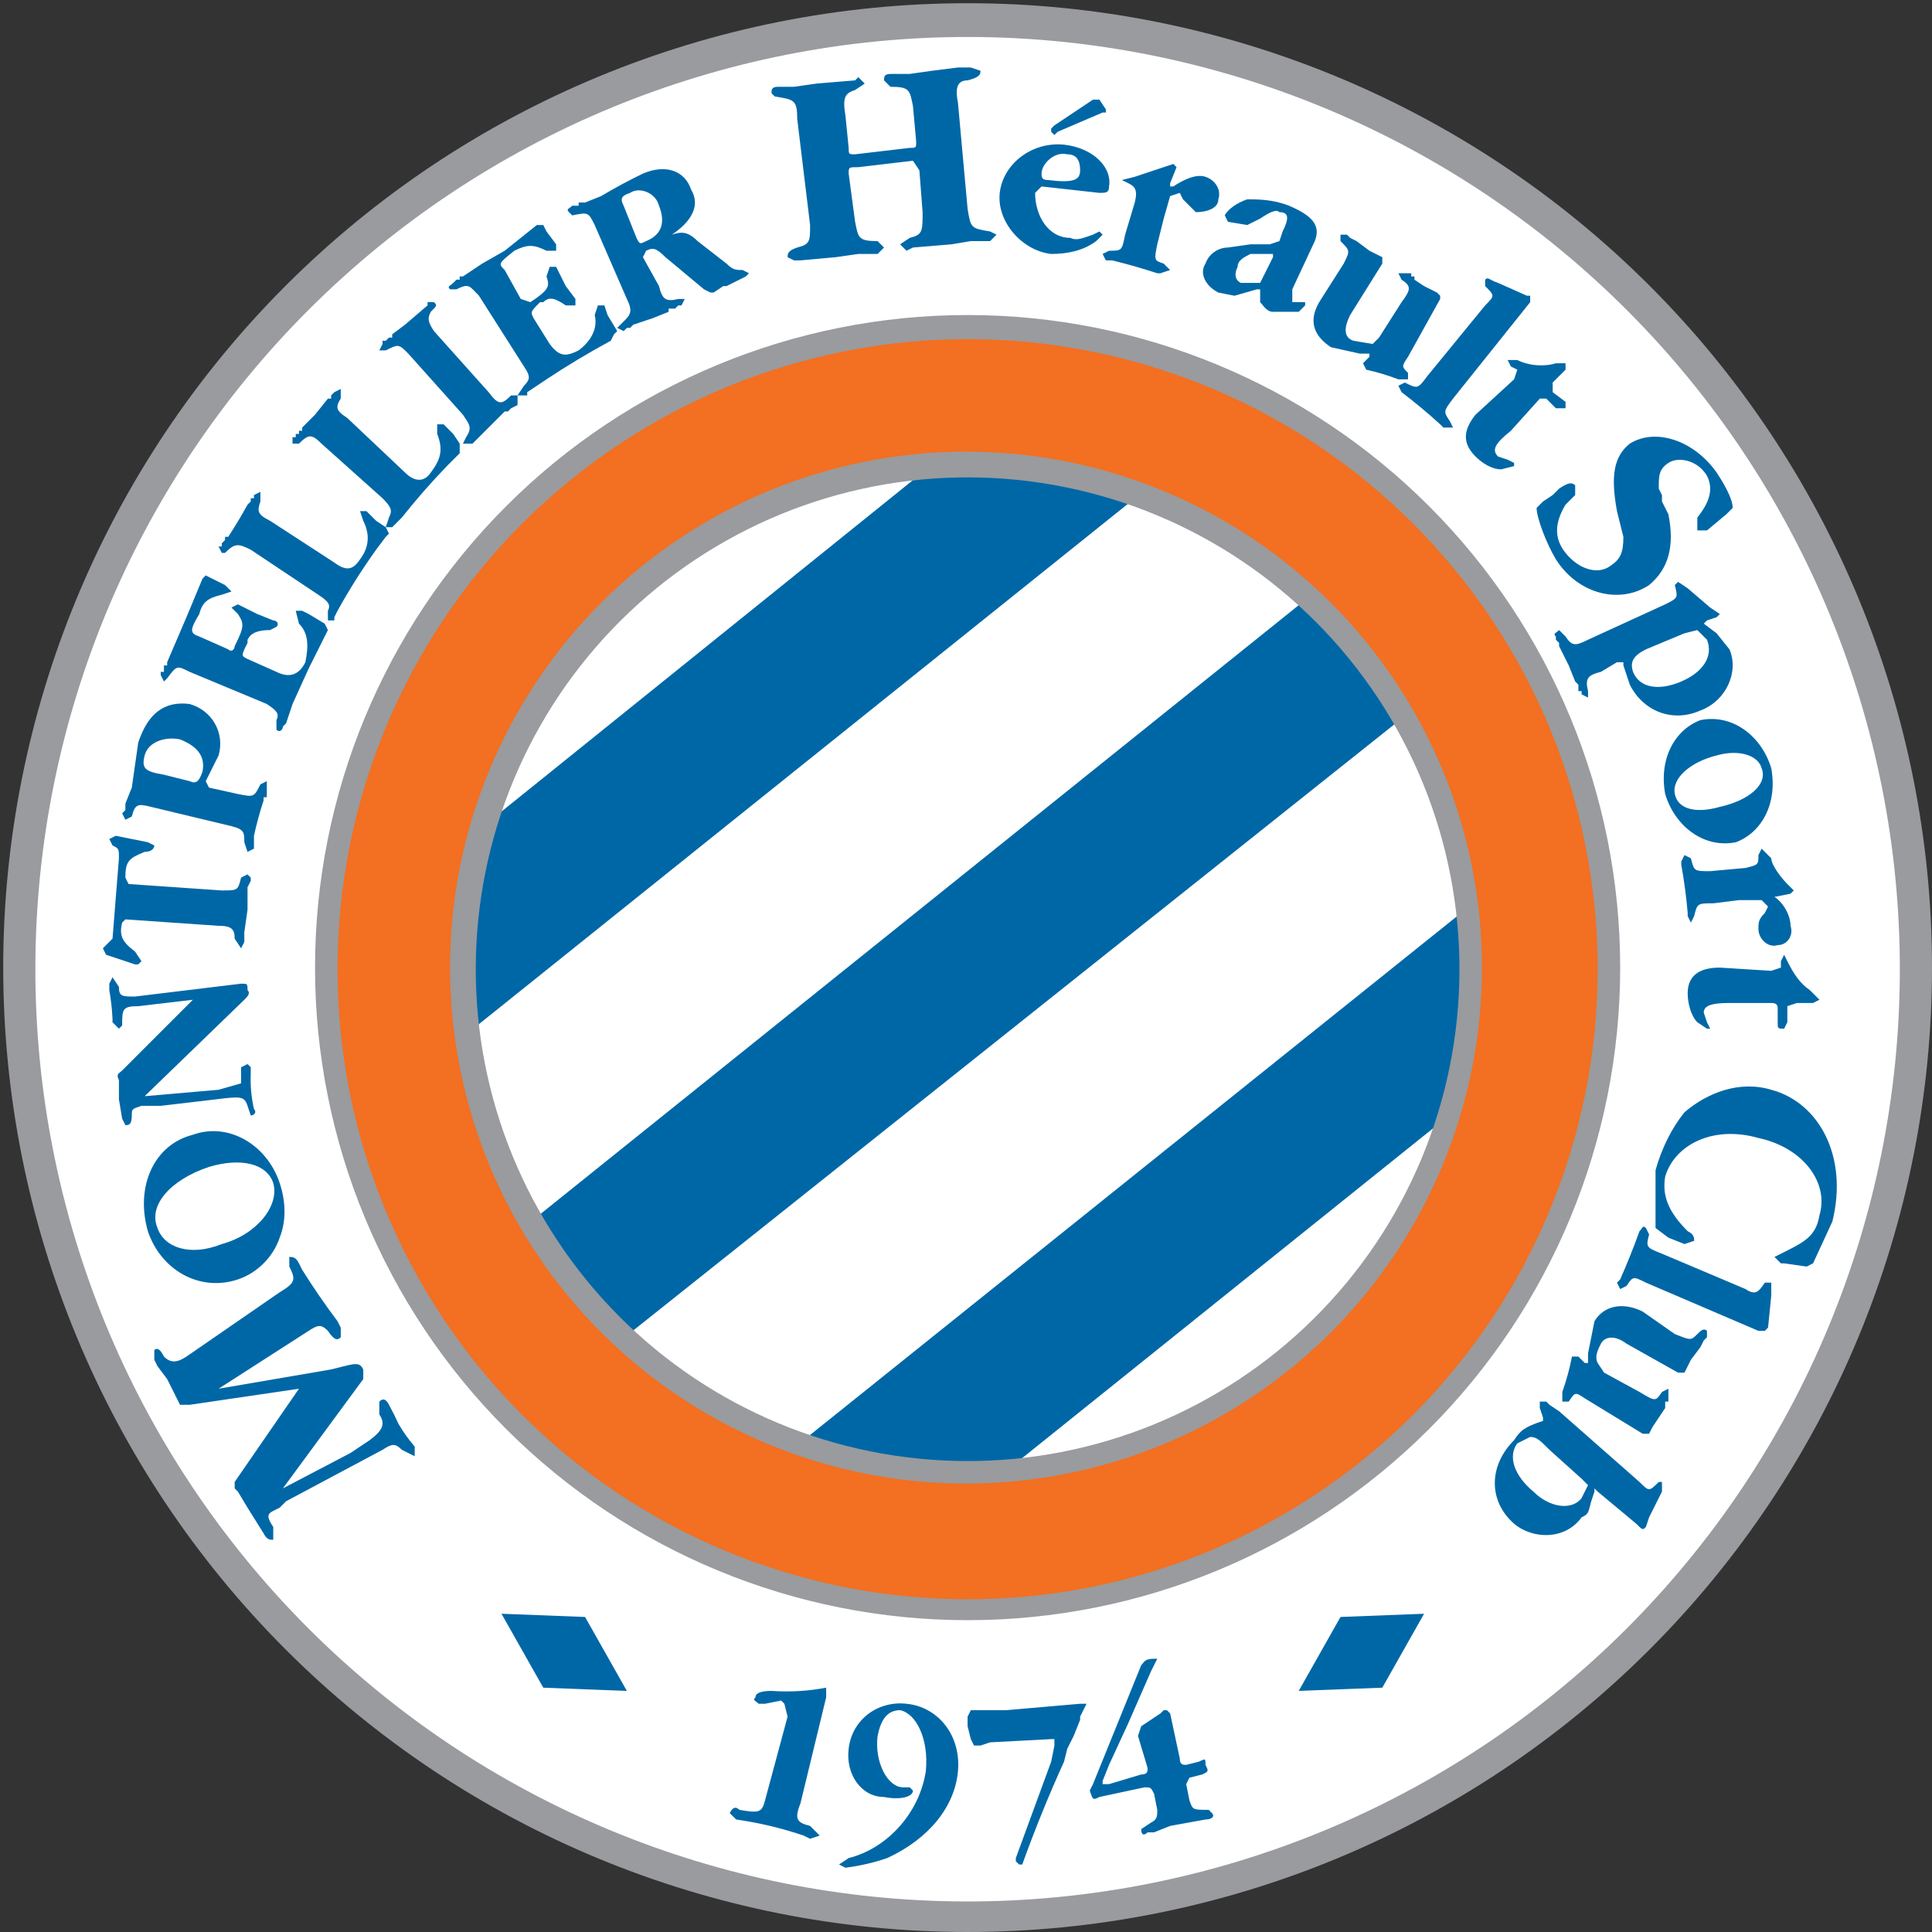
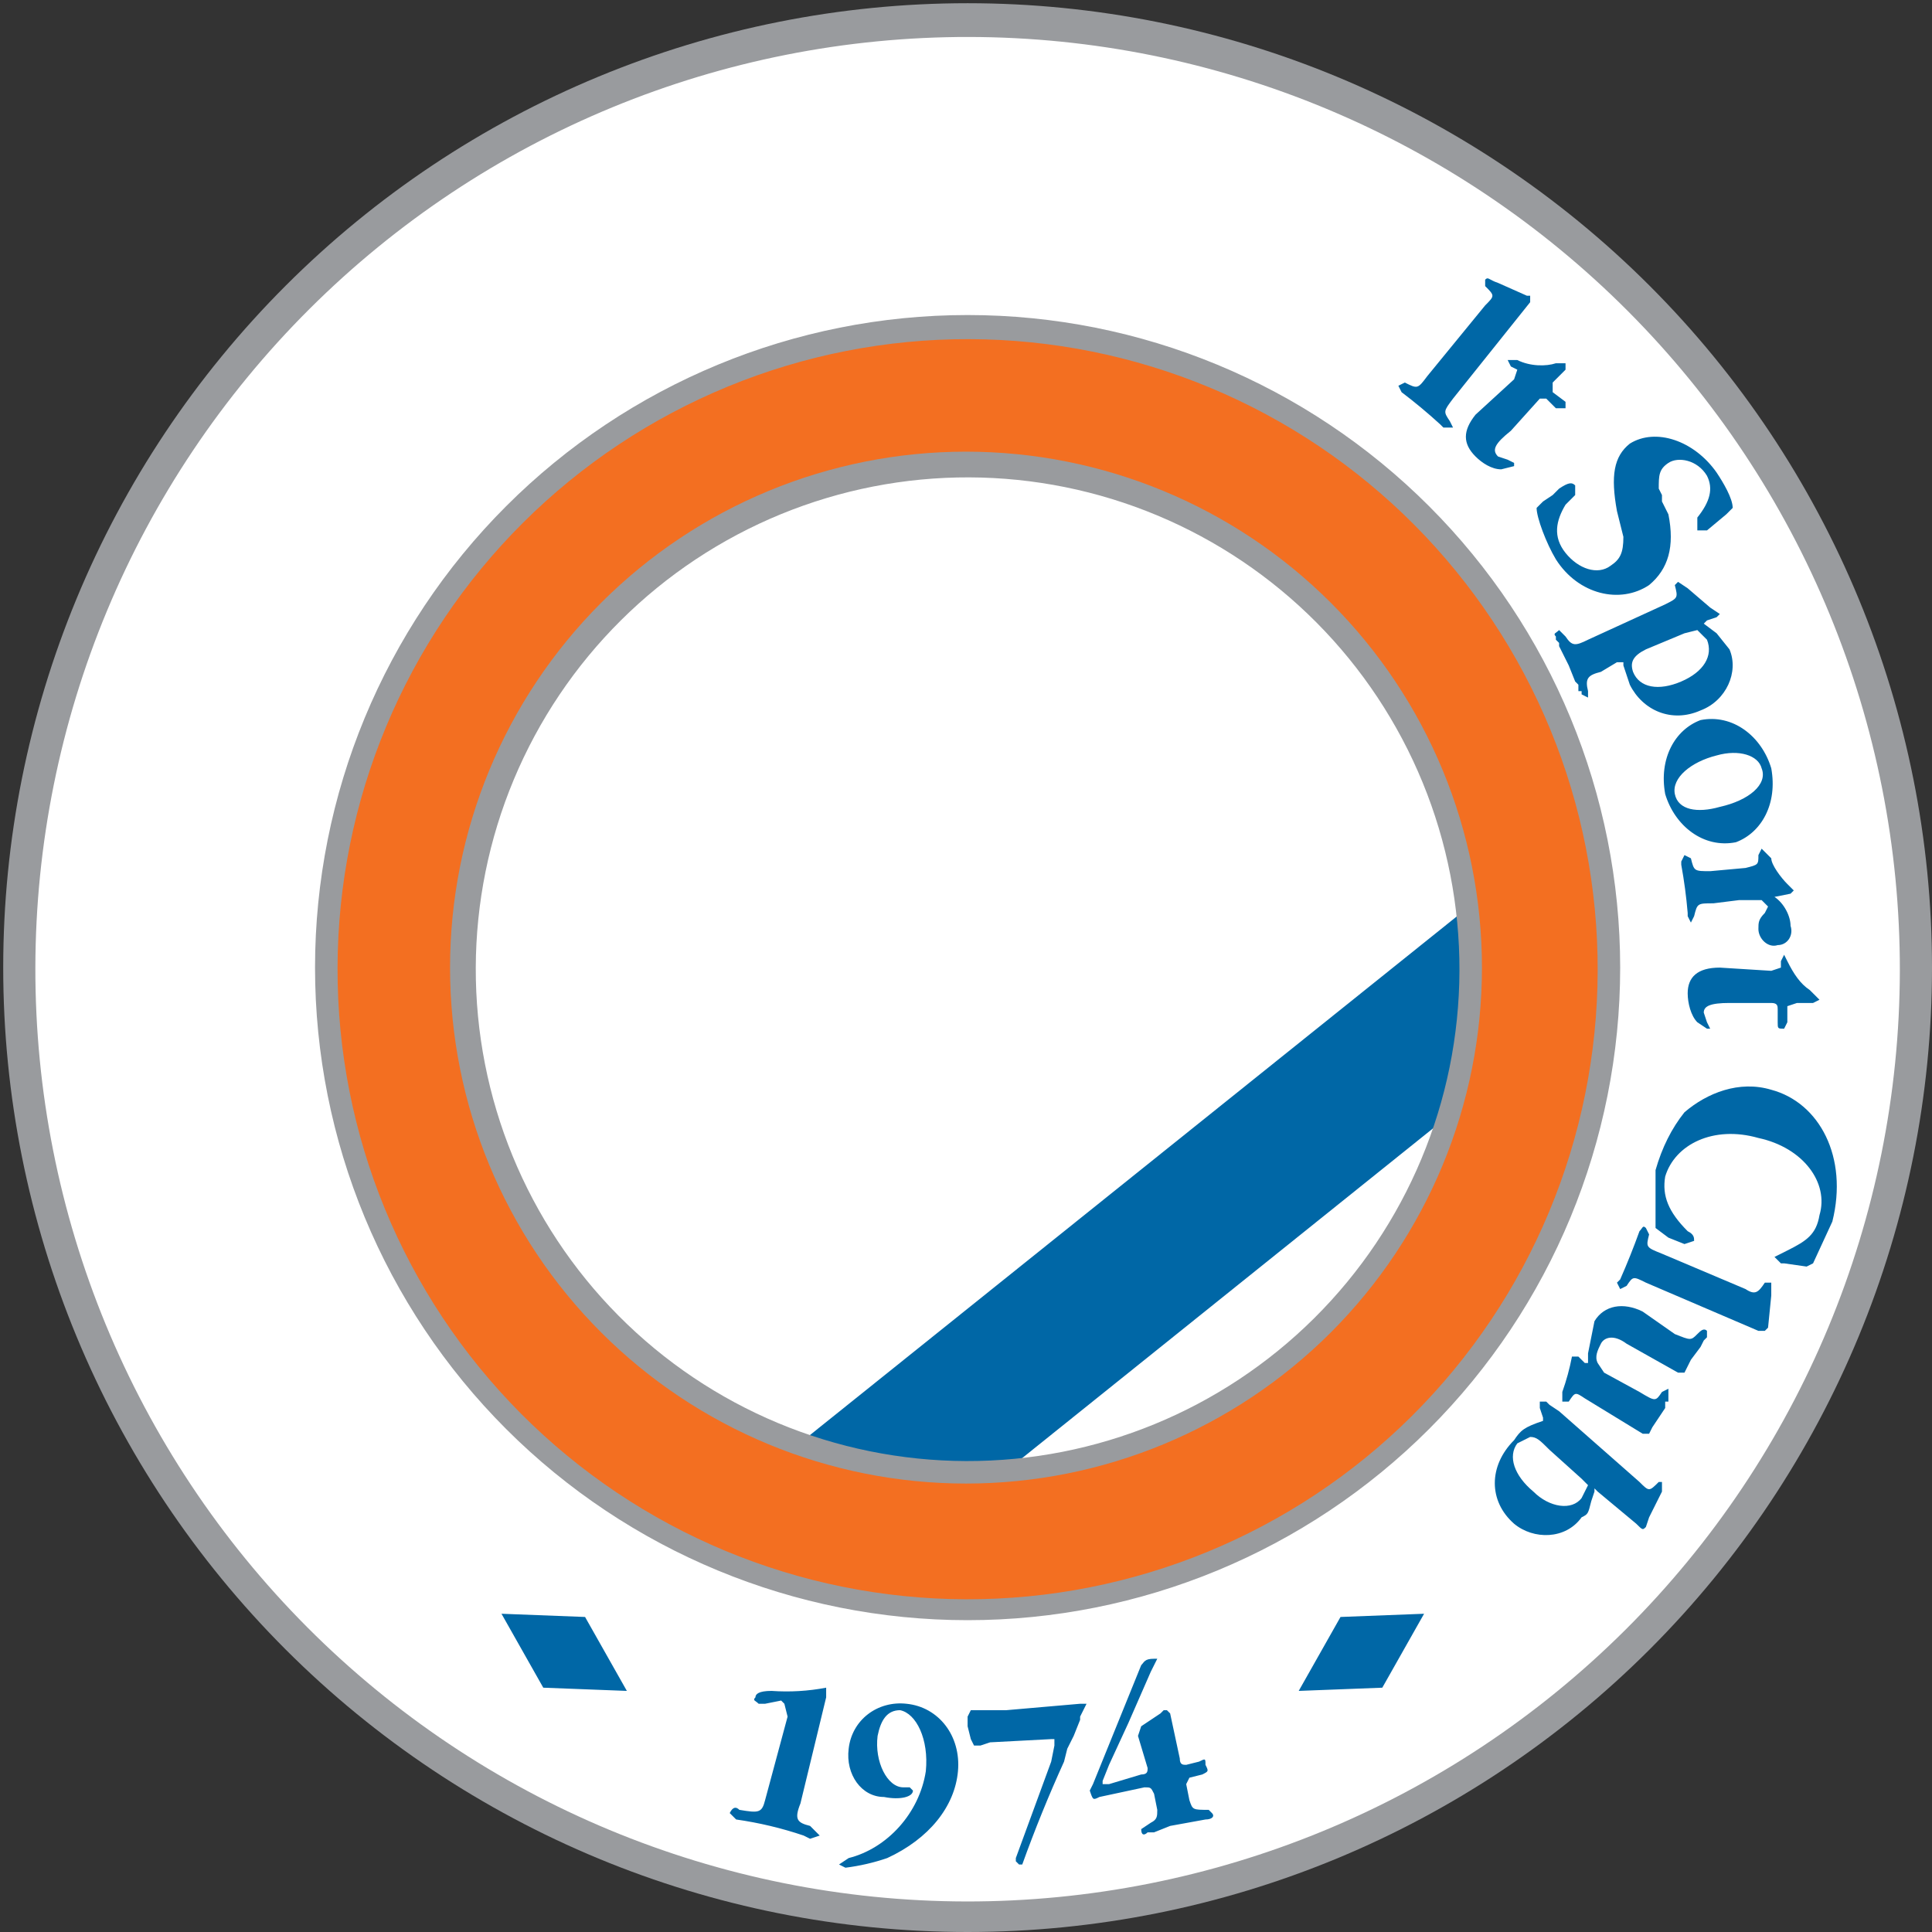
<svg xmlns="http://www.w3.org/2000/svg" width="601" height="601" viewBox="0 0 601 601" fill="none">
  <rect x="0" y="0" width="601" height="601" fill="#333333" stroke="none" />
  <path d="M457 301C458.728 322.604 455.965 344.331 448.884 364.814C441.803 385.298 430.558 404.093 415.857 420.017C401.156 435.941 383.317 448.649 363.464 457.341C343.611 466.033 322.173 470.52 300.5 470.52C278.827 470.52 257.389 466.033 237.536 457.341C217.683 448.649 199.844 435.941 185.143 420.017C170.442 404.093 159.197 385.298 152.116 364.814C145.035 344.331 142.272 322.604 144 301C147.148 261.654 165 224.937 194.003 198.163C223.005 171.388 261.028 156.52 300.5 156.52C339.972 156.52 377.995 171.388 406.997 198.163C436 224.937 453.852 261.654 457 301Z" fill="white" />
-   <path d="M140 301C138.251 323.142 141.102 345.407 148.375 366.394C155.647 387.381 167.184 406.636 182.258 422.948C197.333 439.261 215.62 452.278 235.969 461.18C256.318 470.083 278.289 474.679 300.5 474.679C322.711 474.679 344.682 470.083 365.031 461.18C385.38 452.278 403.667 439.261 418.742 422.948C433.816 406.636 445.353 387.381 452.625 366.394C459.898 345.407 462.749 323.142 461 301C457.81 260.621 439.517 222.927 409.77 195.437C380.022 167.946 341.005 152.679 300.5 152.679C259.995 152.679 220.978 167.946 191.23 195.437C161.483 222.927 143.19 260.621 140 301ZM147 301C147.066 280.842 151.101 260.895 158.876 242.296C166.651 223.698 178.012 206.813 192.313 192.606C206.613 178.398 223.571 167.147 242.22 159.493C260.869 151.84 280.842 147.934 301 148C321.158 148.066 341.106 152.101 359.704 159.876C378.302 167.651 395.187 179.012 409.394 193.313C423.602 207.613 434.853 224.571 442.507 243.22C450.16 261.869 454.066 281.842 454 302C453.867 342.711 437.568 381.701 408.687 410.394C379.807 439.088 340.711 455.133 300 455C259.289 454.867 220.299 438.568 191.606 409.687C162.913 380.807 146.867 341.711 147 301Z" fill="#999B9E" />
  <path d="M1 301C1 380.565 32.607 456.871 88.868 513.132C145.129 569.393 221.435 601 301 601C380.565 601 456.871 569.393 513.132 513.132C569.393 456.871 601 380.565 601 301C601 221.435 569.393 145.129 513.132 88.868C456.871 32.607 380.565 1 301 1C221.435 1 145.129 32.607 88.868 88.868C32.607 145.129 1 221.435 1 301Z" fill="#999B9E" />
  <path d="M11 301C11.133 224.087 41.813 150.377 96.293 96.085C150.772 41.794 224.587 11.367 301.5 11.5C378.413 11.633 452.123 42.313 506.414 96.793C560.706 151.272 591.133 225.087 591 302C590.867 378.913 560.187 452.623 505.707 506.915C451.228 561.206 377.413 591.633 300.5 591.5C223.587 591.367 149.877 560.687 95.585 506.207C41.294 451.728 10.867 377.913 11 301Z" fill="white" />
  <path d="M232 458L301 471L460 344L466 270L232 458Z" fill="#0067A6" />
  <path d="M464 267L224 460L302 475L463 346L471 262L464 267ZM462 278L457 342L300 468L240 456L462 278Z" fill="white" />
-   <path d="M457 210L178 434L144 392L424 168L457 210Z" fill="#0067A6" />
  <path d="M422 166L139 392L177 439L462 211L424 164L422 166ZM423 173L453 210L178 429L149 393L423 173Z" fill="white" />
-   <path d="M375 142C351 133 329 127 313 123L123 275L127 279V340L375 142Z" fill="#0067A6" />
-   <path d="M310 120L118 274L124 280V347L382 141L376 139C352 129 329 123 313 119H312L310 120ZM313 126C327 130 347 135 368 143L131 333V278L128 275L313 126Z" fill="white" />
  <path d="M104 301C104 353.248 124.755 403.355 161.7 440.3C198.645 477.245 248.752 498 301 498C353.248 498 403.355 477.245 440.3 440.3C477.245 403.355 498 353.248 498 301C498 248.752 477.245 198.645 440.3 161.7C403.355 124.755 353.248 104 301 104C248.752 104 198.645 124.755 161.7 161.7C124.755 198.645 104 248.752 104 301ZM147 301C147.133 260.157 163.485 221.039 192.459 192.252C221.433 163.465 260.657 147.367 301.5 147.5C342.343 147.633 381.461 163.985 410.248 192.959C439.035 221.933 455.133 261.157 455 302C454.867 342.843 438.515 381.961 409.541 410.748C380.567 439.535 341.343 455.633 300.5 455.5C259.657 455.367 220.539 439.015 191.752 410.041C162.965 381.067 146.867 341.843 147 301Z" fill="#F36F21" />
  <path d="M140 301C140 343.567 156.91 384.391 187.009 414.491C217.109 444.59 257.933 461.5 300.5 461.5C343.067 461.5 383.891 444.59 413.991 414.491C444.09 384.391 461 343.567 461 301C461 258.433 444.09 217.609 413.991 187.509C383.891 157.41 343.067 140.5 300.5 140.5C257.933 140.5 217.109 157.41 187.009 187.509C156.91 217.609 140 258.433 140 301ZM148 301C148.066 280.908 152.088 261.025 159.838 242.487C167.587 223.95 178.912 207.12 193.166 192.959C207.42 178.798 224.323 167.583 242.911 159.955C261.499 152.327 281.408 148.434 301.5 148.5C321.592 148.566 341.475 152.588 360.013 160.338C378.55 168.087 395.38 179.412 409.541 193.666C423.702 207.92 434.917 224.823 442.545 243.411C450.173 261.999 454.066 281.908 454 302C453.867 342.578 437.621 381.442 408.834 410.041C380.047 438.64 341.078 454.633 300.5 454.5C259.922 454.367 221.058 438.121 192.459 409.334C163.86 380.547 147.867 341.578 148 301Z" fill="#999B9E" />
  <path d="M98 301C98 354.839 119.387 406.473 157.457 444.543C195.527 482.613 247.161 504 301 504C354.839 504 406.473 482.613 444.543 444.543C482.613 406.473 504 354.839 504 301C504 247.161 482.613 195.527 444.543 157.457C406.473 119.387 354.839 98 301 98C247.161 98 195.527 119.387 157.457 157.457C119.387 195.527 98 247.161 98 301ZM105 301C105.133 249.018 125.91 199.217 162.761 162.554C181.007 144.4 202.651 130.018 226.456 120.228C250.261 110.439 275.761 105.434 301.5 105.5C327.239 105.566 352.713 110.7 376.468 120.611C400.223 130.522 421.793 145.014 439.946 163.261C458.1 181.507 472.482 203.151 482.272 226.956C492.061 250.761 497.066 276.261 497 302C496.867 353.982 476.09 403.783 439.239 440.446C402.388 477.11 352.482 497.633 300.5 497.5C248.518 497.367 198.717 476.59 162.054 439.739C125.39 402.888 104.867 352.982 105 301Z" fill="#999B9E" />
-   <path d="M59 437H56L55 435L52 429L49 425L48 423V420C49 419 50 420 51 422C53 424 55 424 58 422L87 402C92 399 92 398 90 394V391C91 391 92 391 93 393L94 395C97.433 400.491 101.103 405.829 105 411L106 413V416C105 417 104 417 102 414C100 412 99 412 96 414L68 432L103 426L107 425C111 424 112 424 113 426V429L88 463L109 452L115 448C119 445 120 443 118 440V436C119 435 120 435 121 437C122.07 438.964 123.071 440.965 124 443C125.454 445.478 127.127 447.821 129 450V453L125 451C123 449 122 449 119 451L89 467L87 469L85 470C83 471 83 472 85 475V479C84 479 83 479 82 477L77 469L74 464L73 463V461L93 432L59 437ZM49 382C46 375 53 367 65 363C75 360 83 362 85 368C87 375 80 384 69 387C59 391 51 388 49 382ZM46 383C50 395 62 402 74 398C80 396 85 391 87 385C89 380 89 374 87 368C83 356 71 349 60 353C48 356 42 369 46 383ZM43 313C38 313 38 314 38 319L37 320L35 318V317C34.864 313.981 34.53 310.975 34 308V306L35 304L37 307C37 310 38 310 42 310L75 306C77 306 77 306 77 308C78 309 77 310 76 311L45 341L68 339L75 337V332L77 331L78 332V334C77.848 337.695 78.184 341.393 79 345C80 346 79 347 78 347L77 344C76 341 75 341 67 342L50 344H44C41 345 41 345 41 347C41 350 40 350 39 350L38 348L37 342V336C36 334 37 334 38 333L60 311L43 313ZM69 277C74 277 74 277 75 273L77 272L78 273V274L77 276V283L76 290V293L75 295L73 292C73 289 72 288 68 288L39 286L38 287C37 291 38 293 42 296L44 299L43 300H42L33 297L32 295L33 294L35 292L37 267C37 264 37 264 35 263L34 261L36 260L46 262L48 263C48 264 47 265 45 265C40 267 39 268 39 273L40 275L69 277ZM51 241C45 240 44 239 45 235C46 231 51 229 56 230C61 232 64 235 63 240C62 243 61 244 59 243L51 241ZM65 245L64 243L65 241L68 235C70 228 66 221 59 219C51 218 46 222 43 231L42 238L41 245L39 250V252L38 253L39 255L41 254C42 250 43 250 47 251L72 257C76 258 76 259 76 262L77 265L79 264V260C79.811 256.284 80.812 252.613 82 249V248H83V247V245V243L81 244C79 248 79 248 74 247L65 245ZM86 209C90 211 93 210 95 206C96 201 96 197 93 194L92 190H94L96 191L101 194L102 196L101 198L96 208L91 219L89 225L88 226C88 227 87 228 86 227V224C87 222 86 221 83 219L59 209C55 207 55 207 52 211L51 212L50 210V209H51V207H52V206L55 199L58 192L63 180L64 179L66 180L70 182L72 184L69 185C65 186 63 187 62 191C59 196 59 197 62 198L71 202C72 203 73 202 73 201C76 195 76 194 74 191L72 189L74 188L80 191L85 193C86 193 87 194 86 195L84 196C80 196 78 197 77 199V200C75 204 75 204 77 205L86 209ZM78 171C74 169 73 169 70 172H69L68 170H69V169L70 168V167H71C73.117 163.738 75.118 160.403 77 157L78 156V155H79V154L81 153V156C80 159 80 160 84 162L104 175C108 178 110 177 112 174C115 170 115 166 113 162L112 159H114L117 162L120 164L121 166L120 167L117 171C112.632 177.094 108.626 183.438 105 190L104 192V193H102V190C103 188 102 187 99 185L78 171ZM100 138C97 135 96 135 93 138H91V136H92V135H93V134H94V133L98 129L102 124H103V123L104 122L106 121V124C104 127 105 128 108 130L126 147C129 150 132 150 134 147C137 143 138 140 136 135V132H138L141 135L143 138V141L139 145C134.079 150.106 129.407 155.445 125 161L123 163L122 164H120L121 161C122 159 122 158 119 155L100 138ZM152 122C155 126 156 126 159 123H161V126L159 127L158 128H157L153 132L147 138H144L145 136C147 133 146 132 144 129L127 110C124 107 124 107 120 109H118L119 107V106H120L121 105H122V104L126 101L133 95V94H135C136 95 136 95 134 97C133 99 133 100 135 103L152 122ZM171 107C174 111 176 111 180 109C184 106 186 102 185 98L186 95H188L189 98L192 103L191 104L190 106C183.157 109.699 176.484 113.703 170 118L164 122V123H161L163 120C165 118 165 117 163 114L149 92C146 89 146 88 142 90H140C139 89 140 89 141 88L142 87H143V86H144L150 82L157 78L167 70H169L170 72L173 76V78H170C166 76 164 76 160 78C155 82 155 82 157 84L162 93L165 94C171 90 171 89 170 86L171 83H173L176 89L179 93V95H176C173 93 171 92 169 94H168C165 97 165 97 166 99L171 107ZM194 64C193 62 193 61 196 60C199 58 204 60 205 64C207 69 206 73 201 75C199 76 199 76 198 74L194 64ZM181 63H180V64H178C177 65 176 65 177 66L178 67C183 66 183 66 185 70L195 93C197 97 196 98 194 100L192 102L194 103L195 102H196L197 101L203 99L208 97V96H210L211 95H212L213 93H211C207 94 206 93 205 89L200 80L201 78C203 77 204 77 207 80L219 90L221 91H222L225 89H226L232 86L233 85L231 84C229 84 228 84 226 82L217 75C214 72 212 72 209 73C215 69 218 64 215 59C213 53 207 51 200 54C195.567 56.143 191.229 58.478 187 61L182 63H181ZM283 46C285 46 285 46 285 44L284 33C283 28 283 27 277 27L275 25C275 24 275 23 277 23H283L290 22L298 21H302L305 22C305 23 305 24 301 25C298 25 297 27 298 32L301 65C302 71 302 71 308 72L310 73L308 75H302L296 76L284 77L282 78L280 76L283 74C287 73 287 72 287 66L286 53L284 50L267 52C264 52 264 52 264 54L266 69C267 74 267 75 273 75L275 77L273 79H267L260 80L249 81H247L245 80C245 79 245 78 248 77C252 76 252 75 252 70L248 37C248 31 247 31 241 30L240 29C240 28 240 27 242 27H247L254 26L266 25L267 24L269 26L266 28C263 29 262 30 263 36L264 46C264 48 264 48 266 48L283 46ZM332 48C335 48 336 50 336 53C336 56 334 57 326 56C324 56 324 55 324 54C324 51 328 47 332 48ZM342 60C344 60 345 60 345 58C346 52 340 46 331 45C321 44 312 51 311 60C310 69 318 78 327 79C332 79 337 78 341 75L343 73L342 72L340 73C337 74 335 75 333 74C326 74 322 67 322 60L324 58L342 60ZM327 41L328 42L329 41L343 35H344V34L342 31H340L328 39L327 40V41ZM353 63C354 59 353 58 351 57L349 56L353 55L362 52L365 51L366 52L364 57V58H365C368 56 372 54 375 55C378 56 380 59 379 62C379 65 375 66 372 66L368 62L367 60L364 61L362 68L360 76C359 81 359 81 362 82L364 84L361 85H360C355.386 83.49 350.716 82.156 346 81H344L343 79L345 78C349 78 349 78 350 73L353 63ZM394 84L392 88H386C384 87 384 85 385 83C385 81 387 80 389 79H396V80L394 84ZM398 75L395 76H389L382 77C379 77 376 79 375 82C373 85 375 89 379 91L384 92L391 90H392V94C393 95 394 97 396 97H404L406 95V94H402V90L409 75C411 70 408 67 401 64C396 62 391 62 388 62C385 63 382 65 381 67L382 69L388 70L392 68C395 66 397 65 398 66C401 66 401 68 399 72L398 75ZM418 82C420 78 420 78 417 75V73H419L420 74L422 75L426 78L428 79L430 80V82L420 98C418 102 418 105 421 106L427 107L429 105L436 94C439 90 439 89 436 87L435 85H439V86H440V87L443 89L447 91L448 92V93L438 111C436 114 436 114 438 116V118H435C431.745 116.756 428.402 115.753 425 115L424 113L426 111V110H423L414 108C408 104 407 99 411 93L418 82Z" fill="#0067A6" />
  <path d="M452 124C449 128 449 128 451 131L452 133H449L448 132C444.157 128.482 440.153 125.145 436 122L435 120L437 119C441 121 441 121 444 117L462 95C465 92 465 92 462 89V87C463 86 463 87 466 88L475 92H476V94L452 124ZM471 118L472 115L470 114L469 112H472C476 114 481 114 484 113H487V115L483 119V122L487 125V127H484L481 124H479L470 134C465 138 464 140 466 142L469 143L471 144V145L467 146C464 146 461 144 459 142C455 138 455 134 459 129L471 118ZM531 165H528V161C532 156 533 152 531 148C528 143 522 142 519 144C516 146 516 148 516 152L517 154V156L518 158L519 160C521 170 519 177 513 182C504 188 491 185 484 174C481 169 478 161 478 158L480 156L483 154L485 152C488 150 489 150 490 151V154L487 157C484 162 483 167 487 172C491 177 497 179 501 176C504 174 505 172 505 167L503 159C501 148 502 142 507 138C515 133 527 137 534 147C536 150 539 155 539 158L537 160L531 165ZM524 197L528 196L531 199C533 204 530 209 523 212C516 215 510 214 508 209C507 206 508 204 512 202L524 197ZM503 206H505V207L507 213C511 221 520 225 529 221C537 218 541 209 538 202L534 197L530 194L531 193L534 192L535 191L532 189L525 183L522 181L521 182C522 186 522 186 518 188L494 199C490 201 489 201 487 198L485 196C484 197 483 197 484 198V199L485 200V201L488 207L490 212L491 213V215H492V216L494 217V215C493 211 494 210 498 209L503 206ZM548 239C550 244 544 249 535 251C528 253 522 252 521 247C520 242 526 237 534 235C541 233 547 235 548 239ZM551 239C548 229 539 222 529 224C521 227 516 236 518 247C521 257 530 264 540 262C548 259 553 250 551 239ZM543 270C547 269 547 269 547 266L548 264L551 267C551 269 554 273 556 275L558 277L557 278L552 279C555 281 557 285 557 288C558 291 556 294 553 294C550 295 547 292 547 289C547 287 547 286 549 284L550 282L548 280H541L533 281C528 281 528 281 527 285L526 287L525 285V284C524.575 278.971 523.907 273.965 523 269V268L524 266L526 267C527 271 527 271 532 271L543 270ZM551 302L554 301V299L555 297L556 299C558 303 560 306 563 308L566 311L564 312H559L556 313V318L555 320C553 320 553 320 553 318V314C553 313 553 312 551 312H538C532 312 530 313 530 315L531 318L532 320H531L528 318C526 316 525 312 525 309C525 304 528 301 535 301L551 302ZM519 385L515 382V364C517 357 520 351 524 346C531 340 541 336 551 339C566 343 575 360 570 380L564 393L562 394L555 393H554L552 391L556 389C562 386 565 384 566 378C569 368 561 357 547 354C533 350 521 356 518 366C517 372 519 377 525 383C527 384 527 385 527 386L524 387L519 385Z" fill="#0067A6" />
  <path d="M512 399C508 397 508 397 506 400L504 401L503 399L504 398C506.174 393.071 508.175 388.068 510 383C511 382 511 381 512 382L513 384C512 388 512 388 517 390L543 401C546 403 547 402 549 399H551V403L550 413L549 414H547L512 399ZM521 415C526 417 526 417 528 415C529 414 530 413 531 414V416L530 417L529 419L526 423L525 425L524 427H522L506 418C502 415 499 416 498 418C497 420 496 422 497 424L499 427L510 433C515 436 515 436 517 433L519 432V436H518V438L516 441L514 444L513 446H511L493 435C490 433 490 433 488 436H486V433C487.278 429.415 488.281 425.737 489 422H491L493 424H494V421L496 411C499 406 505 405 511 408L521 415ZM492 460L494 462L492 466C489 470 482 469 477 464C471 459 469 453 472 449L476 447C478 447 479 448 482 451L492 460ZM509 474C511 476 511 476 512 475L513 472L517 464V461H516C513 464 513 464 510 461L485 439L482 437L481 436H479V438L480 441V442C474 444 473 445 471 448C463 456 463 467 471 474C477 479 487 479 492 472C494 471 494 471 495 467L496 464V463L497 464L509 474ZM249 561C247 566 248 567 252 568L255 571L252 572L250 571C243.169 568.69 236.139 567.016 229 566L227 564C228 562 229 562 230 563C236 564 237 564 238 560L245 534L244 530L243 529L238 530H236C235 529 234 529 235 528C235 527 236 526 240 526C245.686 526.402 251.4 526.066 257 525V528L249 561ZM273 540C272 548 276 556 281 556H283L284 557C284 559 280 560 275 559C268 559 263 552 264 544C265 535 273 529 282 530C292 531 299 540 298 551C297 562 289 572 276 578C271.781 579.443 267.425 580.449 263 581L261 580L264 578C276 575 286 564 288 551C289 541 285 533 280 532C276 532 274 535 273 540ZM327 548L328 543V541H327L308 542L305 543H303L302 541L301 537V534L302 532H313L336 530H338L336 534V535L334 540L332 544L331 548C326.235 558.486 321.898 569.162 318 580H317L316 579V578L327 548ZM370 560C371 563 371 563 376 563L377 564C378 565 377 566 375 566L364 568L359 570H357C356 571 355 571 355 569L358 567C360 566 360 565 360 563L359 558C358 556 358 556 356 556L342 559C340 560 340 560 339 557L340 555L355 518C356 517 356 516 359 516H360L358 520L351 536L345 549L343 554V555H345L355 552C357 552 357 551 357 550L354 540L355 537L361 533L362 532H363L364 533L367 547C367 549 368 549 369 549L373 548C375 547 375 547 375 549C376 551 376 551 374 552L370 553L369 555L370 560ZM195 526L169 525L156 502L182 503L195 526ZM404 526L430 525L443 502L417 503L404 526Z" fill="#0067A6" />
</svg>